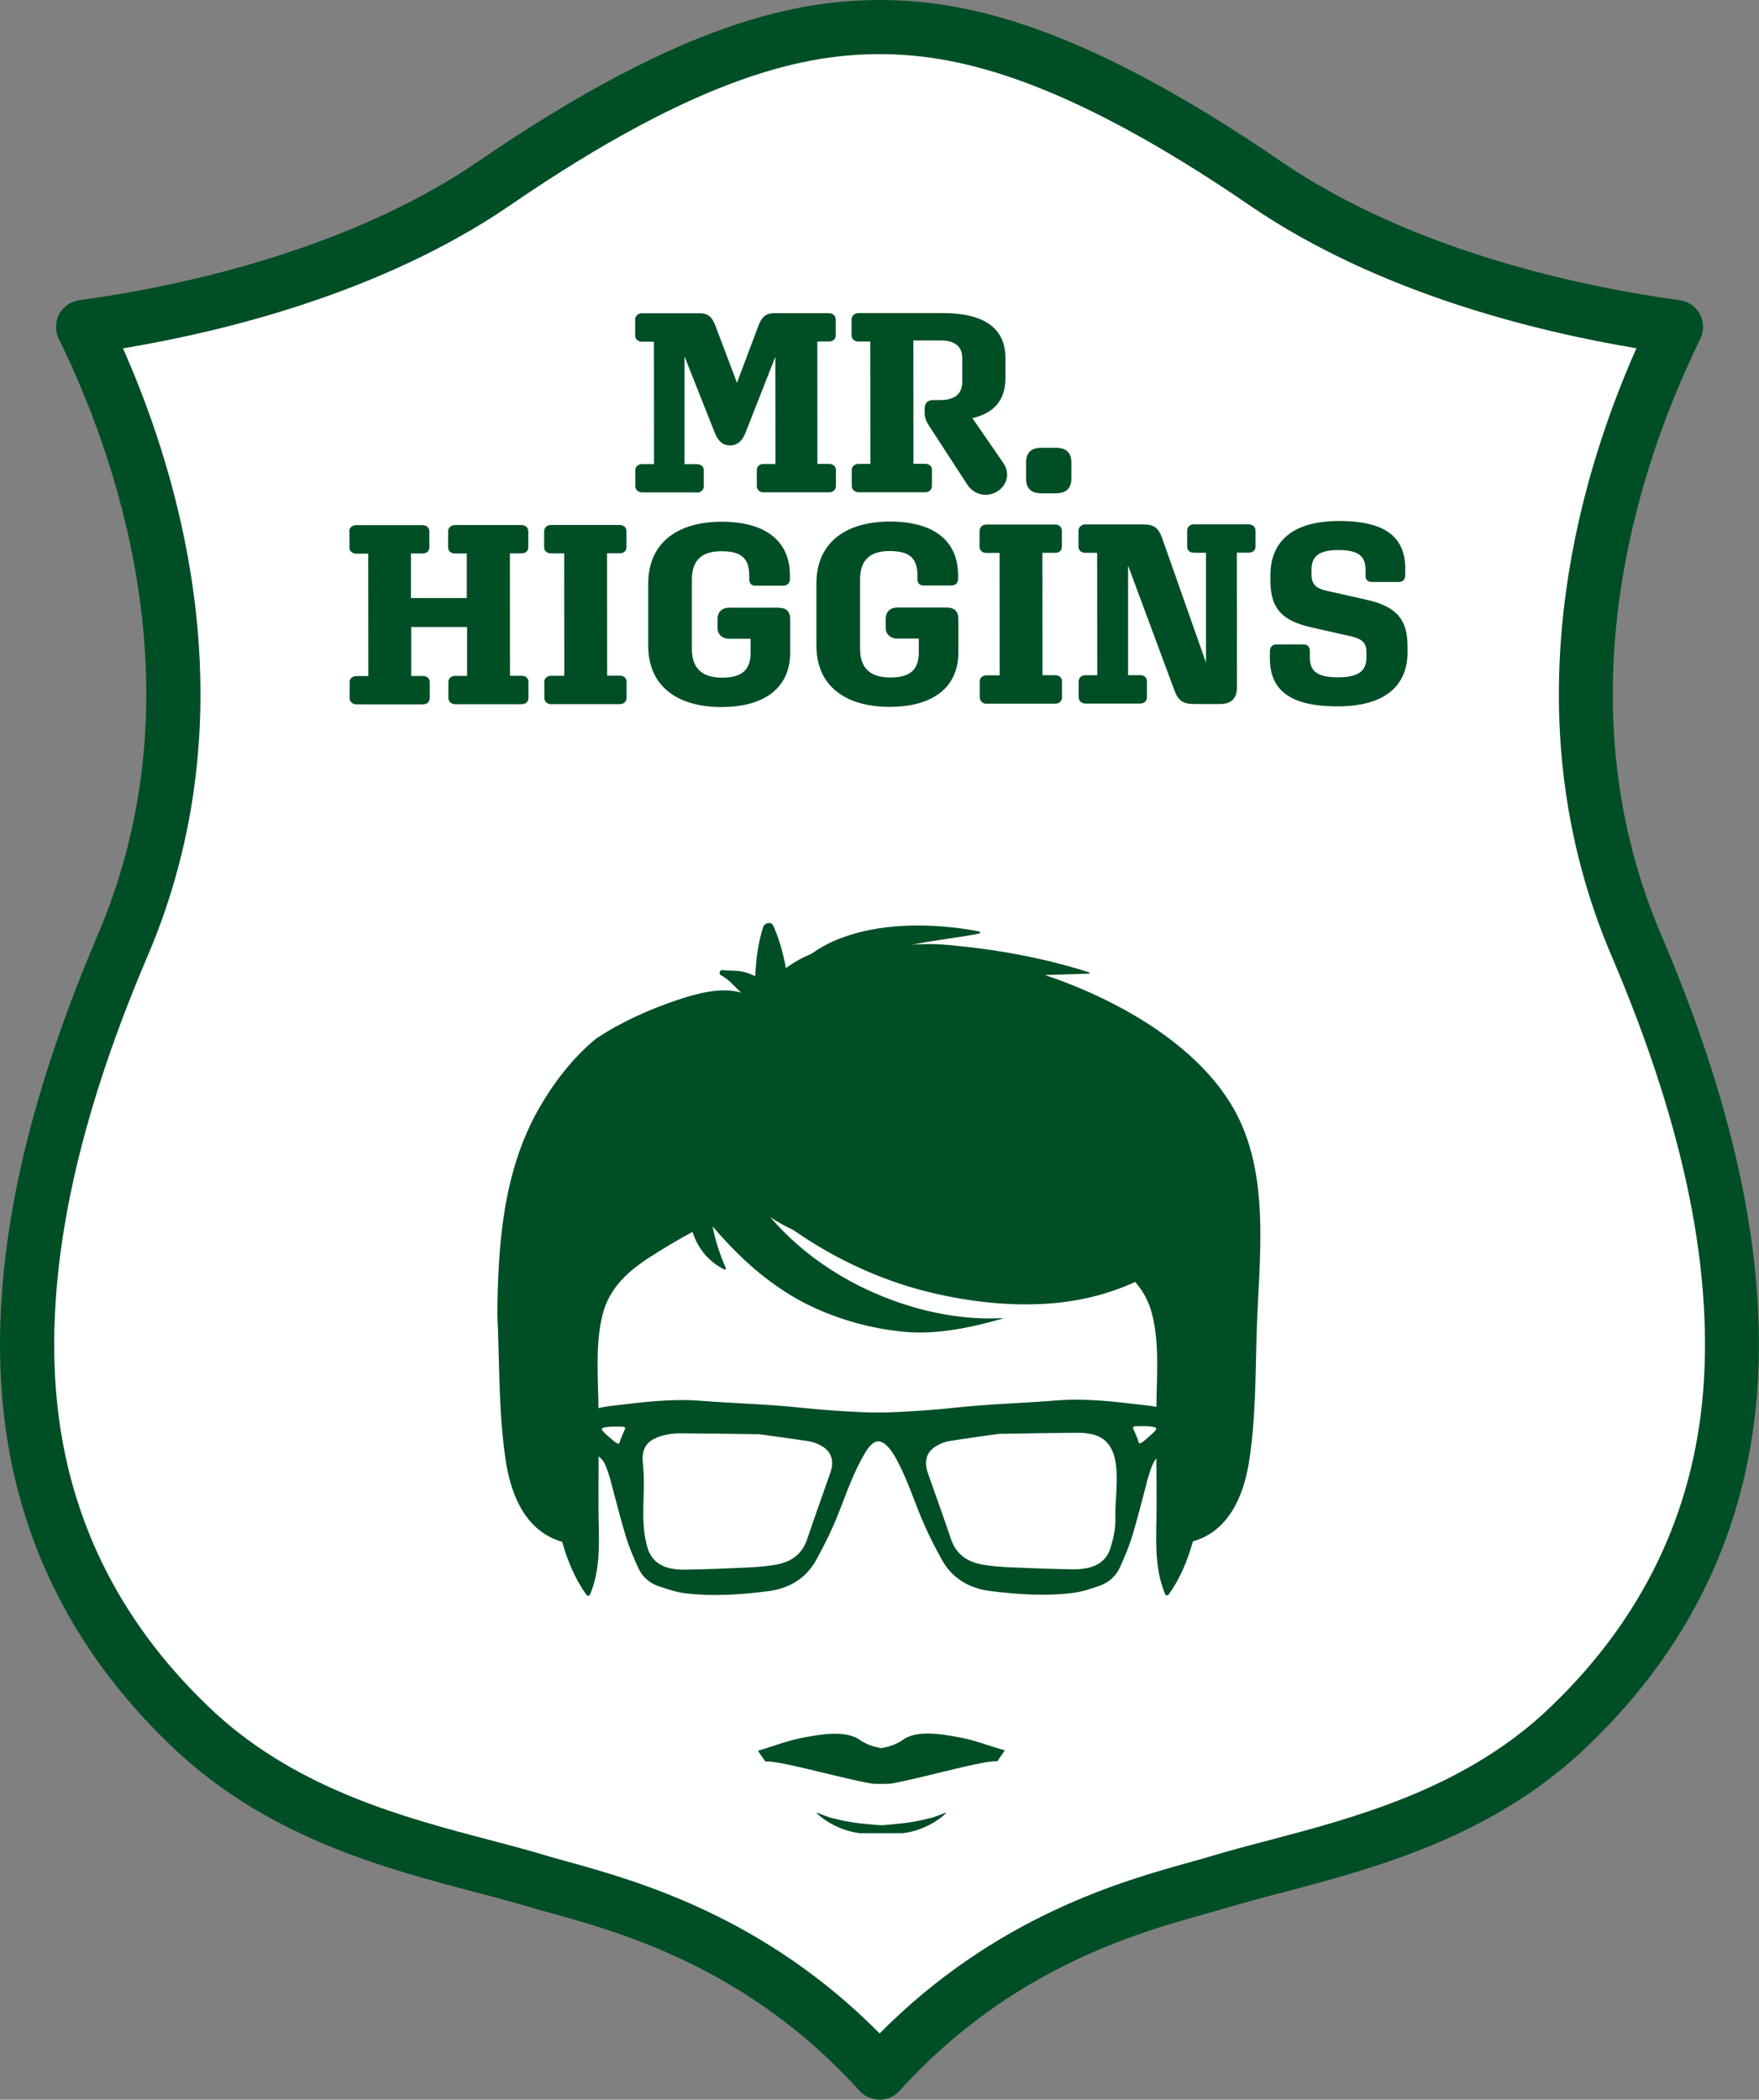
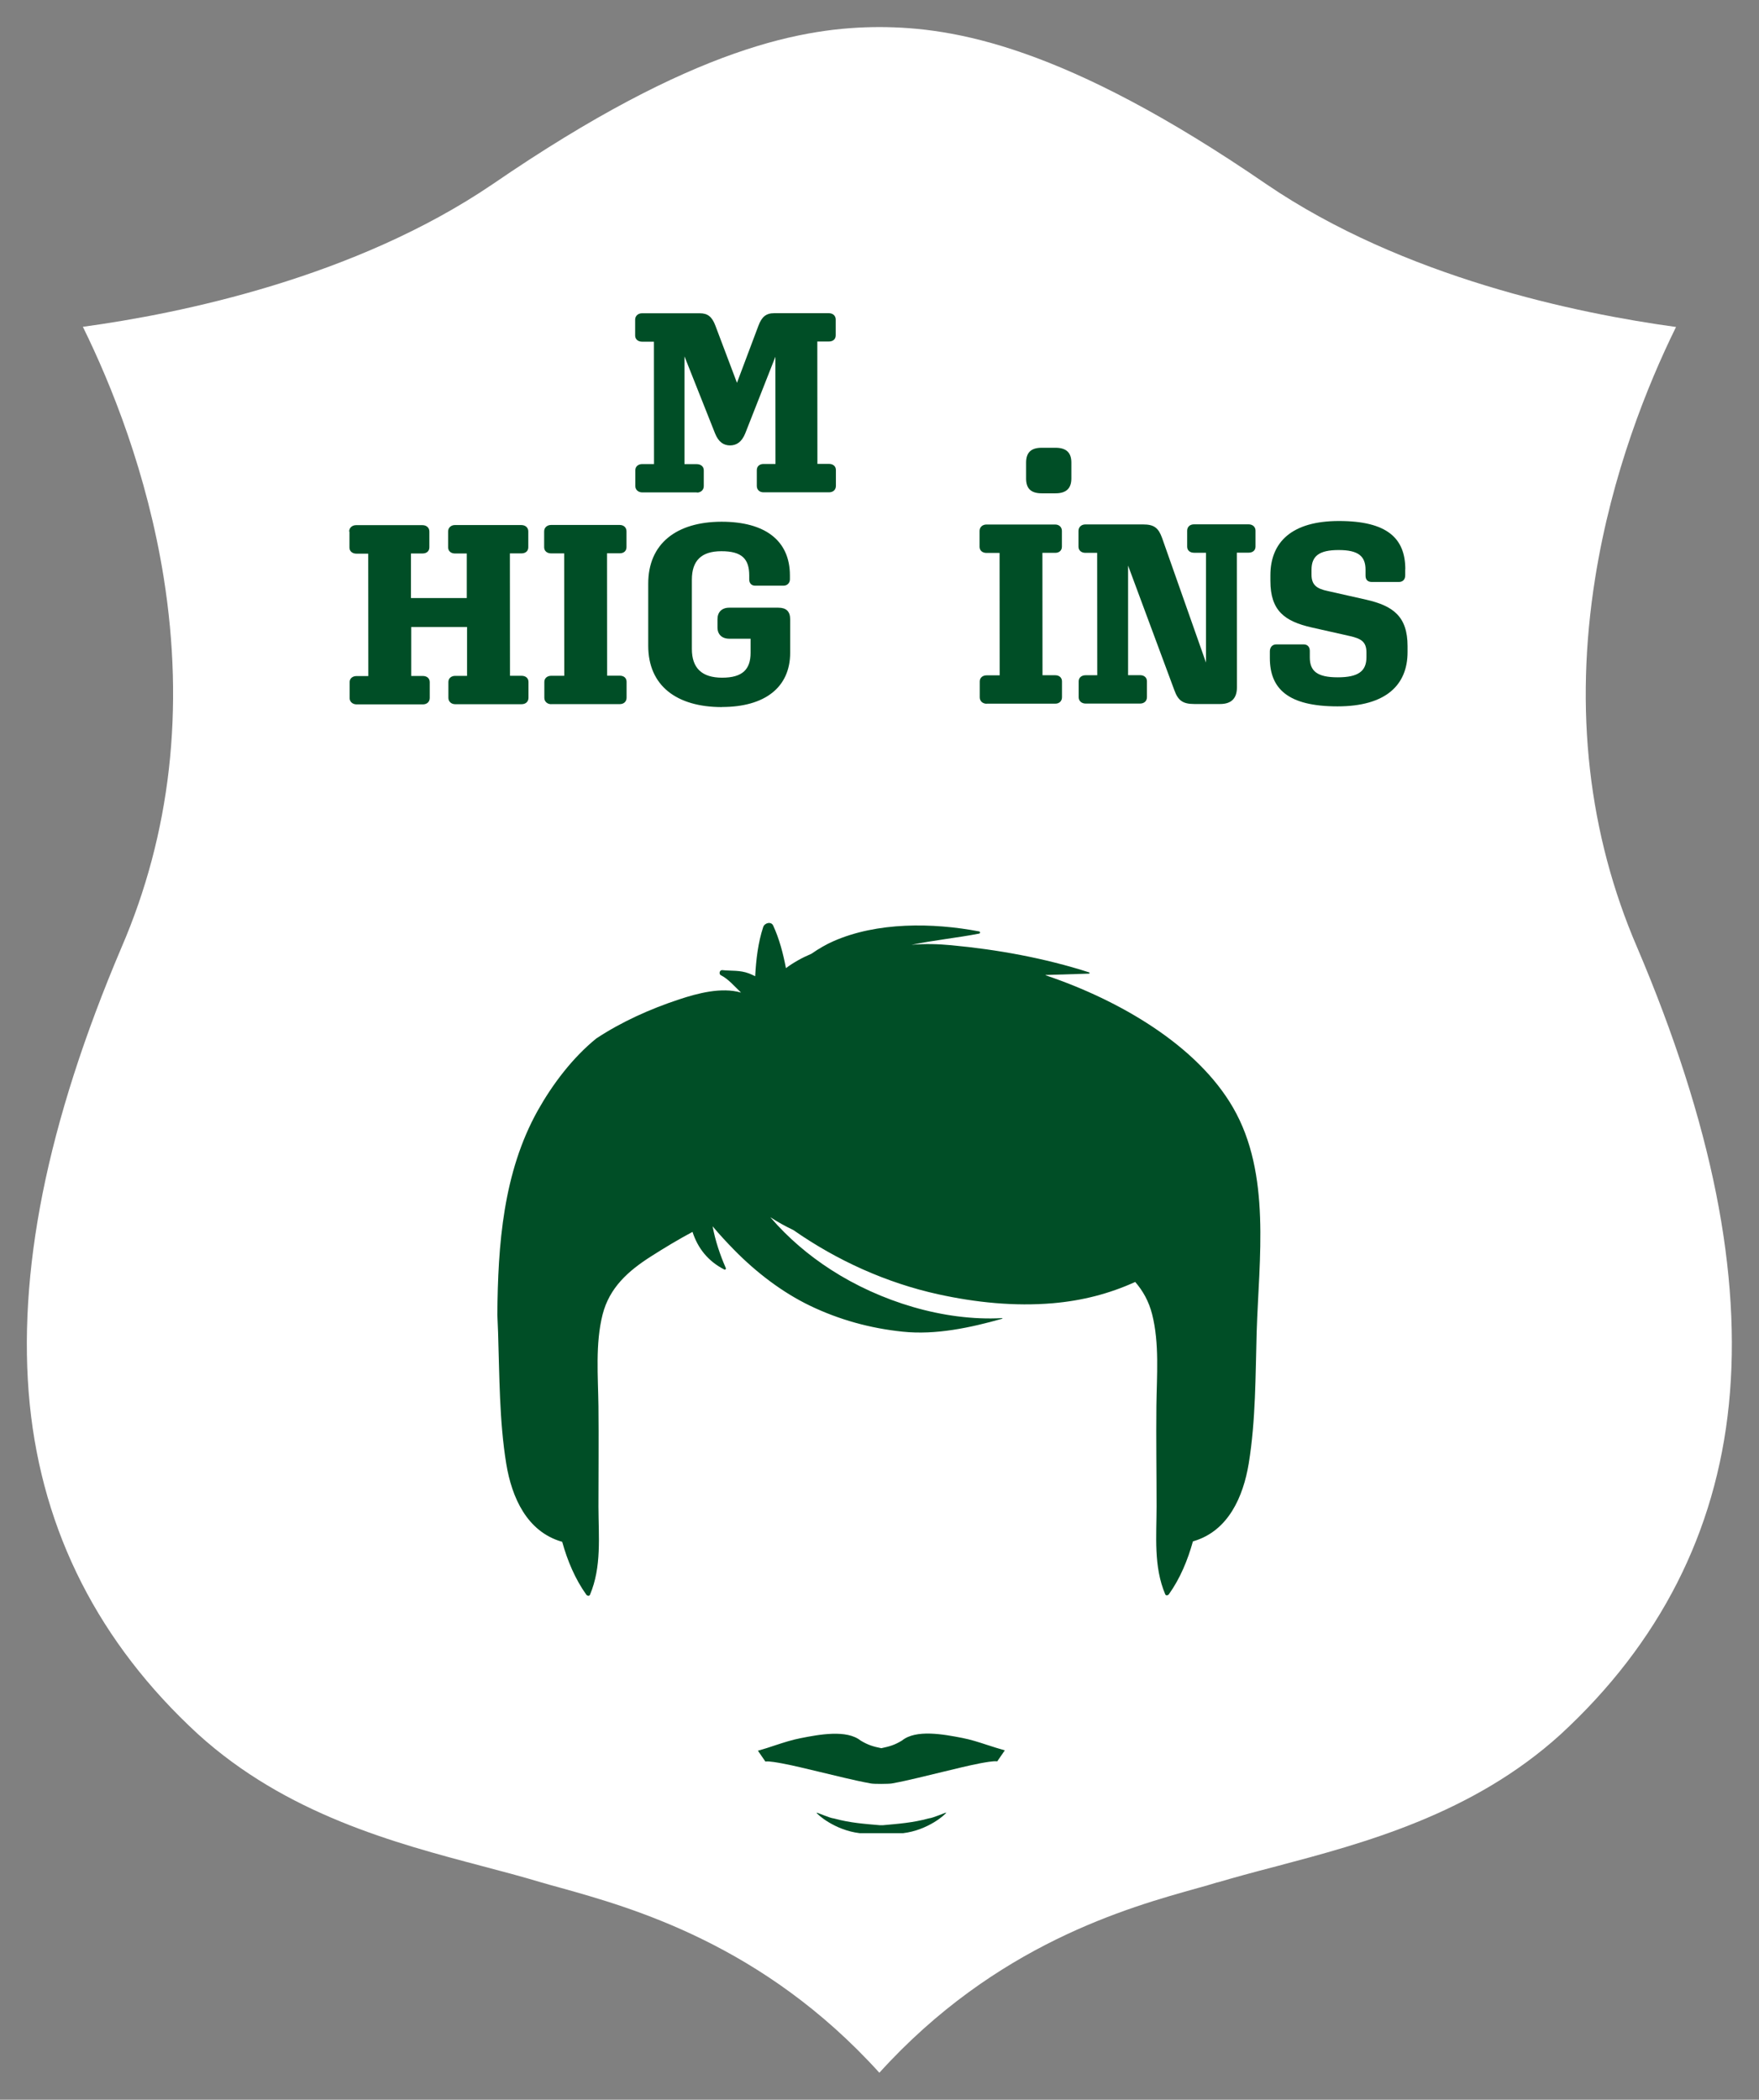
<svg xmlns="http://www.w3.org/2000/svg" id="Laag_1" data-name="Laag 1" viewBox="0 0 195.05 232.78">
  <rect x="0" y="0" width="195.05" height="232.78" fill="#808080" stroke="none" />
  <defs>
    <style>
      .cls-1 {
        fill: #004e26;
      }

      .cls-2 {
        fill: #fff;
      }
    </style>
  </defs>
  <g>
    <path class="cls-2" d="m97.55,3c8.18.03,20.45,2.03,42.86,17.41,15.24,10.38,34.54,14.35,45.44,15.84-3.18,6.46-7.11,16.23-8.96,27.79-2.34,14.63-.77,28.43,4.66,41.02,4.12,9.67,7.06,18.84,8.74,27.24,1.67,8.35,2.15,16.23,1.42,23.41-1.43,14.17-7.7,26.47-18.65,36.56-9.77,8.87-21.84,12.07-31.55,14.64-2.66.69-4.66,1.24-6.5,1.78h-.05c-.69.22-1.47.44-2.02.59-7.91,2.2-22.52,6.27-35.43,20.51-12.88-14.23-27.47-18.3-35.38-20.51l-.11-.03c-.73-.2-1.39-.38-1.96-.55-2.26-.68-4.58-1.29-6.56-1.81-9.69-2.56-21.75-5.74-31.57-14.66-10.94-10.07-17.2-22.37-18.63-36.54-.72-7.18-.24-15.05,1.43-23.41,1.68-8.41,4.63-17.58,8.75-27.26,5.43-12.59,7-26.38,4.67-41.01-1.85-11.55-5.78-21.32-8.96-27.78,10.89-1.48,30.17-5.45,45.42-15.8l.03-.02C77.06,5.03,89.33,3.02,97.53,3h.02Z" />
-     <path class="cls-1" d="m97.53,232.78h0c-.85,0-1.66-.36-2.22-.99-12.29-13.58-26.38-17.52-33.96-19.63l-.11-.03c-.73-.19-1.41-.38-2-.56-2.23-.67-4.52-1.28-6.47-1.78-10.02-2.64-22.47-5.93-32.83-15.34C8.43,183.85,1.84,170.92.34,156c-.75-7.47-.25-15.65,1.48-24.3,1.72-8.61,4.73-17.98,8.93-27.84,5.21-12.07,6.71-25.31,4.46-39.36-1.81-11.34-5.73-20.9-8.69-26.93-.43-.87-.41-1.88.04-2.73.45-.85,1.29-1.43,2.24-1.56,10.08-1.37,29.23-5.19,44.13-15.31C76.04,2.09,88.89.03,97.52,0h.04c8.62.03,21.46,2.09,44.55,17.94,14.89,10.14,34.05,13.96,44.15,15.34.96.13,1.79.71,2.24,1.56.45.85.47,1.87.04,2.73-2.96,6.03-6.88,15.59-8.69,26.94-2.25,14.05-.75,27.3,4.45,39.36,4.21,9.87,7.21,19.24,8.93,27.84,1.73,8.64,2.22,16.82,1.47,24.29-1.51,14.92-8.1,27.86-19.6,38.46-10.33,9.38-22.8,12.68-32.82,15.33-2.62.68-4.59,1.22-6.41,1.76-.74.22-1.55.45-2.13.61-7.57,2.1-21.68,6.03-33.99,19.63-.57.63-1.38.99-2.22.99ZM13.63,38.61c2.81,6.32,5.91,14.98,7.51,24.94,2.43,15.19.79,29.55-4.87,42.67-4.04,9.47-6.92,18.44-8.56,26.66-1.61,8.06-2.08,15.64-1.39,22.52,1.35,13.42,7.3,25.07,17.68,34.63,9.25,8.41,20.92,11.49,30.3,13.96,1.99.52,4.35,1.14,6.66,1.84.53.16,1.17.33,1.87.52l.14.04c7.71,2.15,21.7,6.05,34.57,19.04,12.9-13,26.9-16.9,34.62-19.04.55-.15,1.3-.36,1.96-.56,1.95-.58,3.99-1.14,6.66-1.83,9.37-2.48,21.06-5.57,30.29-13.95,10.37-9.56,16.33-21.22,17.68-34.64.69-6.88.23-14.46-1.38-22.52-1.64-8.21-4.52-17.17-8.56-26.66-5.66-13.11-7.29-27.48-4.86-42.67,1.59-9.97,4.7-18.63,7.51-24.95-11.18-1.86-28.62-6.13-42.71-15.72C116.99,7.97,105.3,6.03,97.55,6h-.02c-7.75.02-19.45,1.96-41.17,16.9-14.13,9.6-31.55,13.86-42.73,15.72Z" />
  </g>
  <g>
    <path class="cls-1" d="m77.29,54.59h-6.07c-.43,0-.77-.28-.77-.7v-1.76c0-.43.34-.68.76-.68h1.31s-.01-13.57-.01-13.57h-1.31c-.43,0-.77-.25-.77-.68v-1.76c0-.43.34-.71.76-.71h6.41c.88,0,1.36.39,1.73,1.38l2.39,6.33,2.38-6.33c.37-.99.85-1.39,1.76-1.39h6.04c.45,0,.77.28.77.7v1.76c0,.43-.31.68-.76.68h-1.28s.01,13.57.01,13.57h1.28c.45,0,.77.25.77.68v1.76c0,.43-.31.71-.76.71h-7.27c-.43,0-.74-.28-.74-.7v-1.76c0-.43.31-.68.74-.68h1.33s-.01-11.89-.01-11.89l-3.34,8.49c-.4.99-.99,1.33-1.67,1.34-.71,0-1.28-.34-1.68-1.33l-3.39-8.54v11.95s1.37,0,1.37,0c.43,0,.77.25.77.68v1.76c0,.43-.34.71-.76.71Z" />
-     <path class="cls-1" d="m107.25,53.71l-4.24-6.52c-.34-.54-.48-.91-.48-1.45v-.4c0-.68.34-.99.96-.99h.77c1.59,0,2.44-.66,2.44-2.02v-2.61c0-1.36-.86-1.99-2.47-1.98h-2.95s.01,13.68.01,13.68h1.31c.43,0,.74.25.74.68v1.76c0,.43-.31.71-.74.71h-7.38c-.43,0-.77-.28-.77-.7v-1.76c0-.43.34-.68.76-.68h1.31s-.01-13.57-.01-13.57h-1.31c-.43,0-.77-.25-.77-.68v-1.76c0-.43.34-.71.76-.71h9.34c4.57-.01,6.96,1.66,6.96,4.98v2.21c0,2.38-1.16,3.86-3.66,4.46l3.44,4.99c.77,1.13.4,2.5-.76,3.18-1.13.65-2.53.31-3.26-.82Z" />
    <path class="cls-1" d="m113.78,51.29c0-1.08.51-1.65,1.73-1.65h1.53c1.22,0,1.76.56,1.76,1.64v1.76c0,1.08-.54,1.65-1.76,1.65h-1.53c-1.22,0-1.73-.56-1.73-1.64v-1.76Z" />
    <path class="cls-1" d="m38.72,58.93c0-.43.34-.71.77-.71h7.35c.45,0,.77.28.77.7v1.76c0,.43-.31.68-.76.68h-1.28s0,4.94,0,4.94h6.19s0-4.94,0-4.94h-1.33c-.4,0-.74-.25-.74-.68v-1.76c0-.43.34-.71.74-.71h7.38c.45,0,.77.28.77.7v1.76c0,.43-.31.68-.76.68h-1.28s.01,13.57.01,13.57h1.28c.45,0,.77.25.77.68v1.76c0,.43-.31.71-.76.71h-7.38c-.4,0-.74-.28-.74-.7v-1.76c0-.43.34-.68.74-.68h1.33s0-5.42,0-5.42h-6.19s0,5.43,0,5.43h1.28c.45,0,.77.25.77.68v1.76c0,.43-.31.71-.76.71h-7.35c-.43,0-.77-.28-.77-.7v-1.76c0-.43.34-.68.76-.68h1.31s-.01-13.57-.01-13.57h-1.31c-.43,0-.77-.25-.77-.68v-1.76Z" />
    <path class="cls-1" d="m61.13,78.07c-.43,0-.77-.28-.77-.71v-1.76c0-.43.34-.68.76-.68h1.45s-.01-13.57-.01-13.57h-1.45c-.43,0-.77-.25-.77-.68v-1.76c0-.43.34-.71.76-.71h7.63c.43,0,.74.28.74.7v1.76c0,.43-.31.68-.74.68h-1.42s.01,13.57.01,13.57h1.42c.43,0,.74.25.74.68v1.76c0,.43-.31.71-.74.71h-7.63Z" />
    <path class="cls-1" d="m80.06,78.39c-5.05,0-8.18-2.38-8.18-6.8v-6.87c-.01-4.46,3.14-6.87,8.13-6.88,4.83,0,7.58,2.09,7.58,5.95v.43c0,.4-.28.71-.71.71h-3.15c-.4,0-.65-.28-.65-.68v-.45c0-1.82-.8-2.7-3.1-2.69-2.21,0-3.26,1.05-3.26,3.15v7.69c0,2.1,1.09,3.18,3.36,3.18,2.27,0,3.15-.94,3.15-2.76v-1.56s-2.36,0-2.36,0c-.82,0-1.31-.48-1.31-1.25v-.91c0-.79.48-1.28,1.3-1.28h5.45c.85,0,1.31.39,1.31,1.3v3.69c0,3.86-2.83,6.02-7.57,6.02Z" />
-     <path class="cls-1" d="m98.71,78.37c-5.05,0-8.18-2.38-8.18-6.8v-6.87c-.01-4.46,3.14-6.87,8.13-6.88,4.83,0,7.58,2.09,7.58,5.95v.43c0,.4-.28.71-.71.71h-3.15c-.4,0-.65-.28-.65-.68v-.45c0-1.82-.8-2.7-3.1-2.69-2.21,0-3.26,1.05-3.26,3.15v7.69c0,2.1,1.09,3.18,3.36,3.18,2.27,0,3.15-.94,3.15-2.76v-1.56s-2.36,0-2.36,0c-.82,0-1.31-.48-1.31-1.25v-.91c0-.79.48-1.28,1.3-1.28h5.45c.85,0,1.31.39,1.31,1.3v3.69c0,3.86-2.83,6.02-7.57,6.02Z" />
    <path class="cls-1" d="m109.41,78.02c-.43,0-.77-.28-.77-.71v-1.76c0-.43.34-.68.76-.68h1.45s-.01-13.57-.01-13.57h-1.45c-.43,0-.77-.25-.77-.68v-1.76c0-.43.34-.71.76-.71h7.63c.42,0,.74.28.74.7v1.76c0,.43-.31.68-.74.68h-1.42s.01,13.57.01,13.57h1.42c.42,0,.74.25.74.68v1.76c0,.43-.31.71-.73.71h-7.63Z" />
    <path class="cls-1" d="m135.29,78.05h-2.84c-1.31,0-1.82-.39-2.24-1.56l-5.12-13.79v12.15s1.32,0,1.32,0c.45,0,.77.25.77.68v1.76c0,.43-.31.71-.76.71h-6.04c-.43,0-.77-.28-.77-.7v-1.76c0-.43.34-.68.76-.68h1.3s-.01-13.57-.01-13.57h-1.3c-.43,0-.77-.25-.77-.68v-1.76c0-.43.34-.71.76-.71h6.41c1.22,0,1.7.39,2.1,1.5l4.87,13.82v-12.18s-1.32,0-1.32,0c-.45,0-.77-.25-.77-.68v-1.76c0-.43.31-.71.76-.71h6.05c.45,0,.77.28.77.7v1.76c0,.43-.31.68-.76.68h-1.31s.01,14.93.01,14.93c0,1.28-.68,1.85-1.87,1.85Z" />
    <path class="cls-1" d="m155.82,63.1v.68c0,.45-.25.74-.71.74h-2.98c-.48,0-.71-.25-.71-.71v-.65c0-1.5-.8-2.18-2.98-2.18-2.16,0-3.01.66-3.01,2.19v.54c0,1.16.6,1.56,1.79,1.81l4.26.96c2.98.68,4.6,1.84,4.6,5.16v.65c0,3.66-2.41,6.02-7.77,6.02-5.48,0-7.5-1.95-7.5-5.36v-.74c0-.45.28-.77.71-.77h3.04c.43,0,.68.28.68.73v.71c0,1.53.83,2.21,3.1,2.21,2.27,0,3.18-.68,3.18-2.22v-.54c0-1.19-.6-1.53-1.82-1.81l-4.26-.96c-2.98-.68-4.57-1.84-4.57-5.16v-.62c0-3.66,2.35-6.02,7.6-6.02,5.39,0,7.35,1.95,7.36,5.33Z" />
  </g>
  <g>
-     <path class="cls-1" d="m130.6,156.98c.09,1.34.16,2.56.23,3.75-2.68.57-2.76.64-3.54,3.12-.07.22-.11.45-.17.68-.52,1.94-1,3.9-1.59,5.82-.36,1.18-.85,2.32-1.36,3.44-.43.95-1.21,1.63-2.18,1.99-1.01.36-2.06.71-3.13.83-3.01.36-6.03.15-9.03-.22-2.34-.29-4.26-1.39-5.43-3.54-.66-1.22-1.31-2.45-1.87-3.72-1.1-2.47-1.87-5.09-3.19-7.47-.37-.67-1.33-2.2-2.27-1.81-.63.26-1.16,1.23-1.48,1.81-1.33,2.39-2.09,5-3.18,7.47-.55,1.27-1.2,2.5-1.86,3.73-1.16,2.15-3.07,3.26-5.42,3.55-2.99.38-6.01.59-9.03.24-1.06-.12-2.11-.47-3.13-.82-.98-.35-1.75-1.03-2.18-1.98-.51-1.12-1.01-2.26-1.37-3.44-.59-1.92-1.07-3.88-1.6-5.82-.06-.22-.1-.45-.17-.68-.79-2.48-.87-2.55-3.56-3.12.07-1.2.15-2.41.23-3.75.94-.77,2.2-1.02,3.49-1.18,3.31-.4,6.61-.83,9.95-.56,3.71.29,7.43.37,11.14.77,2.23.24,4.45.38,6.69.49,1.7.09,3.55.01,5.25-.09,1.72-.1,3.44-.23,5.15-.42,3.7-.4,7.42-.49,11.13-.79,3.35-.27,6.65.15,9.96.54,1.29.15,2.55.4,3.49,1.17Zm-2.44,1.56c.08-.1.06-.26-.08-.3-.74-.19-1.49-.12-2.25-.12-.11,0-.23.12-.18.24.22.53.48,1.03.63,1.58.09.32.91-.49,1.08-.63.28-.24.56-.48.8-.77Zm-4.48,9.7c-.11-2.89,1.27-8.35-2.56-9.23-.52-.12-1.07-.17-1.6-.17-2.55.02-5.1.06-8.74.12-1.14.16-3.35.46-5.56.81-.45.07-.9.26-1.29.48-1.03.57-1.39,1.39-1.19,2.53.03.15.07.3.12.45.87,2.47,1.76,4.93,2.6,7.42.6,1.75,1.91,2.56,3.62,2.83.99.16,2,.24,3,.28,2.31.1,4.63.19,6.95.22.68.01,1.4-.07,2.04-.28.99-.32,1.73-1.01,2.05-2.04.35-1.11.6-2.22.56-3.41Zm-31.46-5.46c.2-1.14-.17-1.96-1.19-2.52-.4-.22-.85-.4-1.3-.47-2.21-.34-4.42-.64-5.56-.79-3.63-.05-6.19-.09-8.74-.1-.53,0-1.08.05-1.6.17-1.95.44-2.76,1.3-2.54,3.22.36,3.13-.41,6.41.55,9.42.33,1.03,1.06,1.72,2.05,2.04.65.21,1.36.28,2.05.27,2.32-.04,4.64-.13,6.95-.24,1.01-.05,2.01-.13,3-.29,1.71-.27,3.02-1.08,3.61-2.84.84-2.48,1.72-4.95,2.59-7.42.05-.15.09-.3.12-.45Zm-22.91-4.37c.05-.11-.07-.24-.18-.24-.76,0-1.51-.07-2.26.12-.14.03-.16.2-.08.3.24.28.51.53.8.76.17.14.99.95,1.09.63.16-.55.41-1.05.63-1.58Z" />
    <path class="cls-1" d="m115.95,108.09c1.6-.05,3.2-.1,4.8-.15.08,0,.1-.12.02-.14-4.92-1.58-10.14-2.53-15.29-3.01-1.41-.13-2.94-.19-4.42-.04,2.46-.52,5-.76,7.52-1.25.12-.02.12-.22,0-.24-5.15-.98-11.33-1.06-16.2,1.1-.71.31-1.56.79-2.41,1.38-1,.42-1.96.95-2.82,1.59-.31-1.63-.73-3.23-1.41-4.71-.23-.51-.96-.3-1.11.15-.57,1.73-.79,3.59-.89,5.46-.22-.11-.45-.22-.68-.31-1.03-.39-1.93-.26-2.97-.37-.3-.03-.41.44-.15.57.8.39,1.54,1.26,2.19,1.88.01.01.03.03.04.04-2.17-.63-4.82.08-6.85.75-3.27,1.08-6.39,2.49-9.19,4.33-2.66,2.15-4.89,5.13-6.49,7.98-3.85,6.88-4.43,14.9-4.49,22.64.03.65.06,1.3.08,1.96.16,4.85.13,9.8.91,14.6.61,3.7,2.28,7.48,6.13,8.61.02,0,.05,0,.07.02.58,2.09,1.43,4.12,2.68,5.87.09.12.33.18.4,0,1.31-3.1.95-6.45.94-9.75,0-3.72.04-7.43,0-11.15-.04-3.31-.36-6.93.46-10.17.76-2.98,2.84-4.83,5.35-6.43,1.49-.95,3.03-1.88,4.62-2.73.59,1.81,1.71,3.24,3.52,4.17.12.06.22-.06.17-.17-.62-1.41-1.17-3.03-1.46-4.62.79.95,1.62,1.83,2.4,2.63,2.42,2.46,5.28,4.67,8.39,6.17,3.24,1.56,6.69,2.51,10.27,2.88,3.69.39,7.52-.44,11.04-1.43.04-.01.03-.07,0-.07-6.49.35-13.53-1.85-18.97-5.36-2.5-1.61-4.75-3.53-6.7-5.79,0,0-.01-.02-.02-.03.81.53,1.67,1,2.55,1.42,4.84,3.38,10.33,5.86,16.07,7.12,4.15.91,8.45,1.35,12.69.99,3.25-.28,6.26-1.05,9.14-2.36.86.99,1.51,2.15,1.87,3.56.83,3.24.52,6.85.48,10.17-.04,3.72.02,7.43.02,11.15,0,3.3-.35,6.66.96,9.75.08.18.31.12.4,0,1.25-1.75,2.09-3.78,2.67-5.87.02,0,.05,0,.07-.02,3.85-1.13,5.51-4.92,6.12-8.62.78-4.8.74-9.75.88-14.6.25-8.07,1.62-17.5-2.61-24.83-4-6.94-12.64-11.94-20.8-14.69Z" />
    <g>
      <path class="cls-1" d="m84.04,194.09c.65-.18,1.3-.39,1.95-.61.92-.3,1.84-.6,2.78-.78,2.07-.41,5.11-.98,6.67.27.82.49,1.39.66,2.29.84.93-.2,1.47-.35,2.29-.85,1.55-1.26,4.6-.69,6.67-.29.94.18,1.86.48,2.78.78.65.21,1.3.42,1.95.6l-.84,1.22c-.41-.07-1.48.14-1.87.21-1.35.26-2.69.6-4.03.92-1.93.45-3.85.97-5.79,1.32-.36.06-1.97.07-2.32,0-1.94-.35-3.87-.86-5.8-1.31-1.34-.31-2.68-.66-4.03-.91-.39-.07-1.46-.28-1.87-.21l-.84-1.22Z" />
      <path class="cls-1" d="m97.89,202.35s-.25,0-.3,0c-1.7-.15-3.29-.25-5.12-.75-.5-.05-1.78-.65-1.93-.64.07.19,2.03,1.94,4.78,2.27h4.83c2.76-.33,4.71-2.09,4.78-2.28-.15,0-1.43.59-1.93.64-1.83.5-3.42.6-5.12.76Z" />
    </g>
  </g>
</svg>